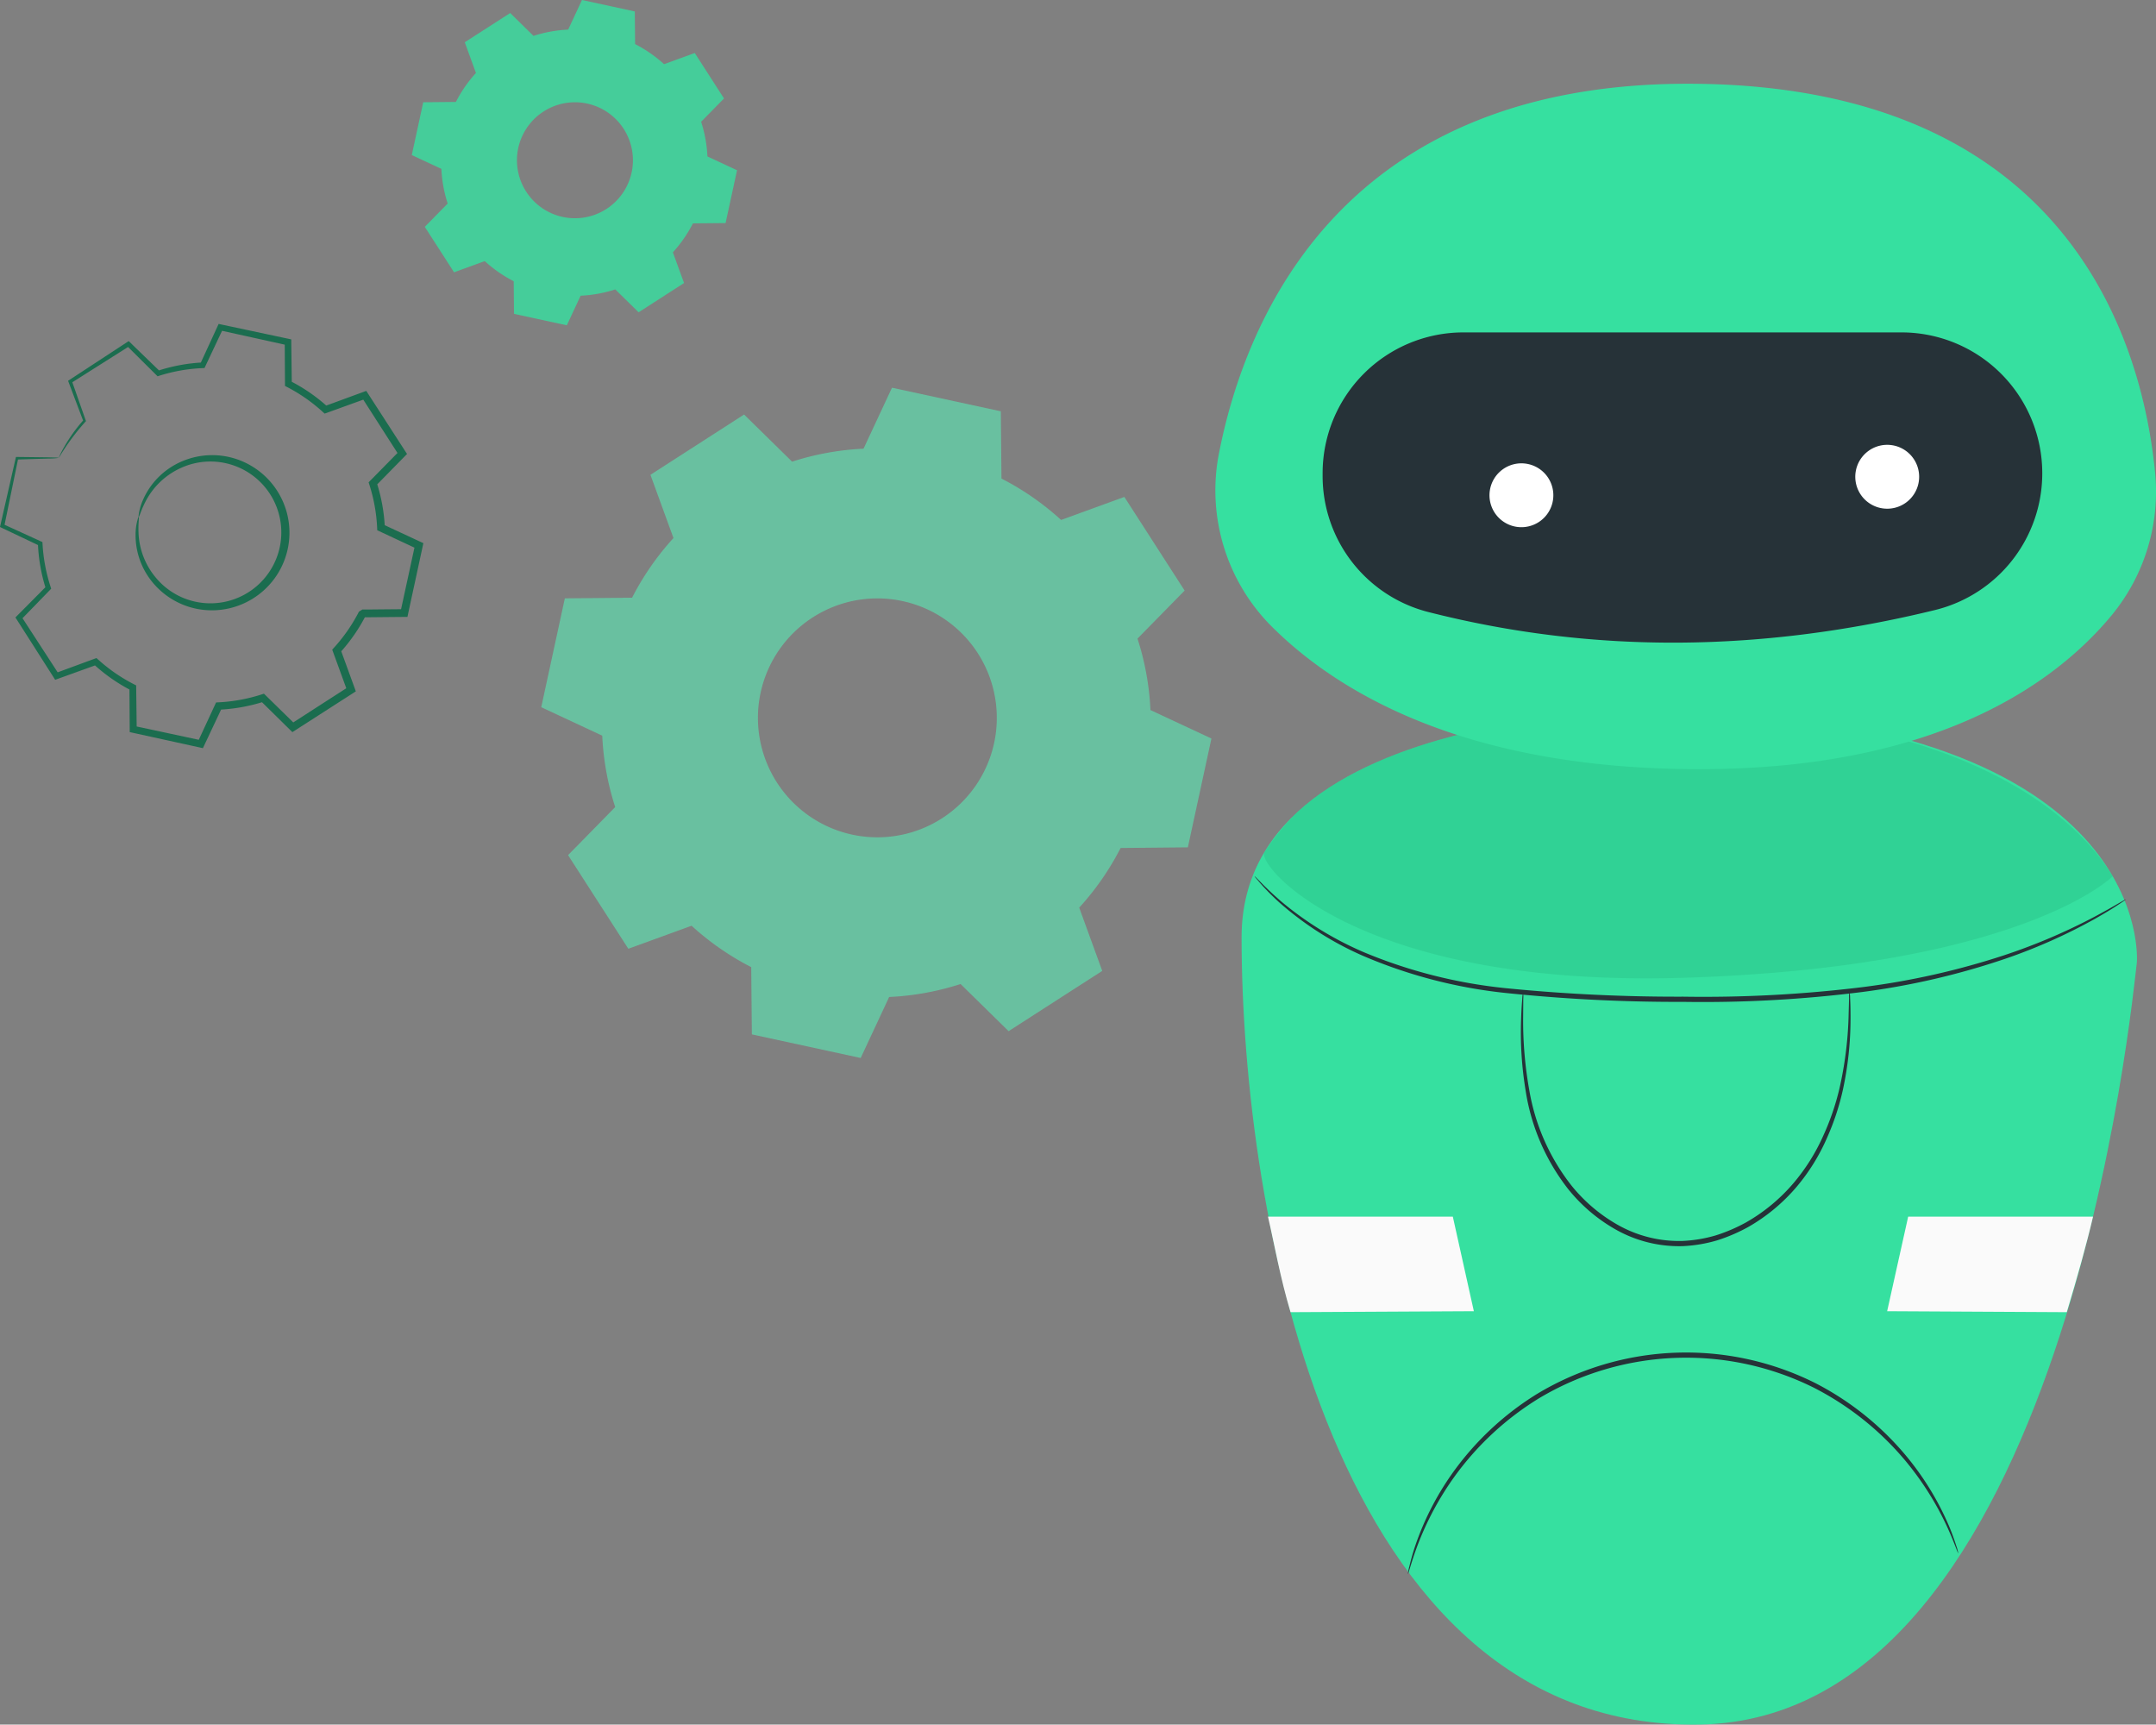
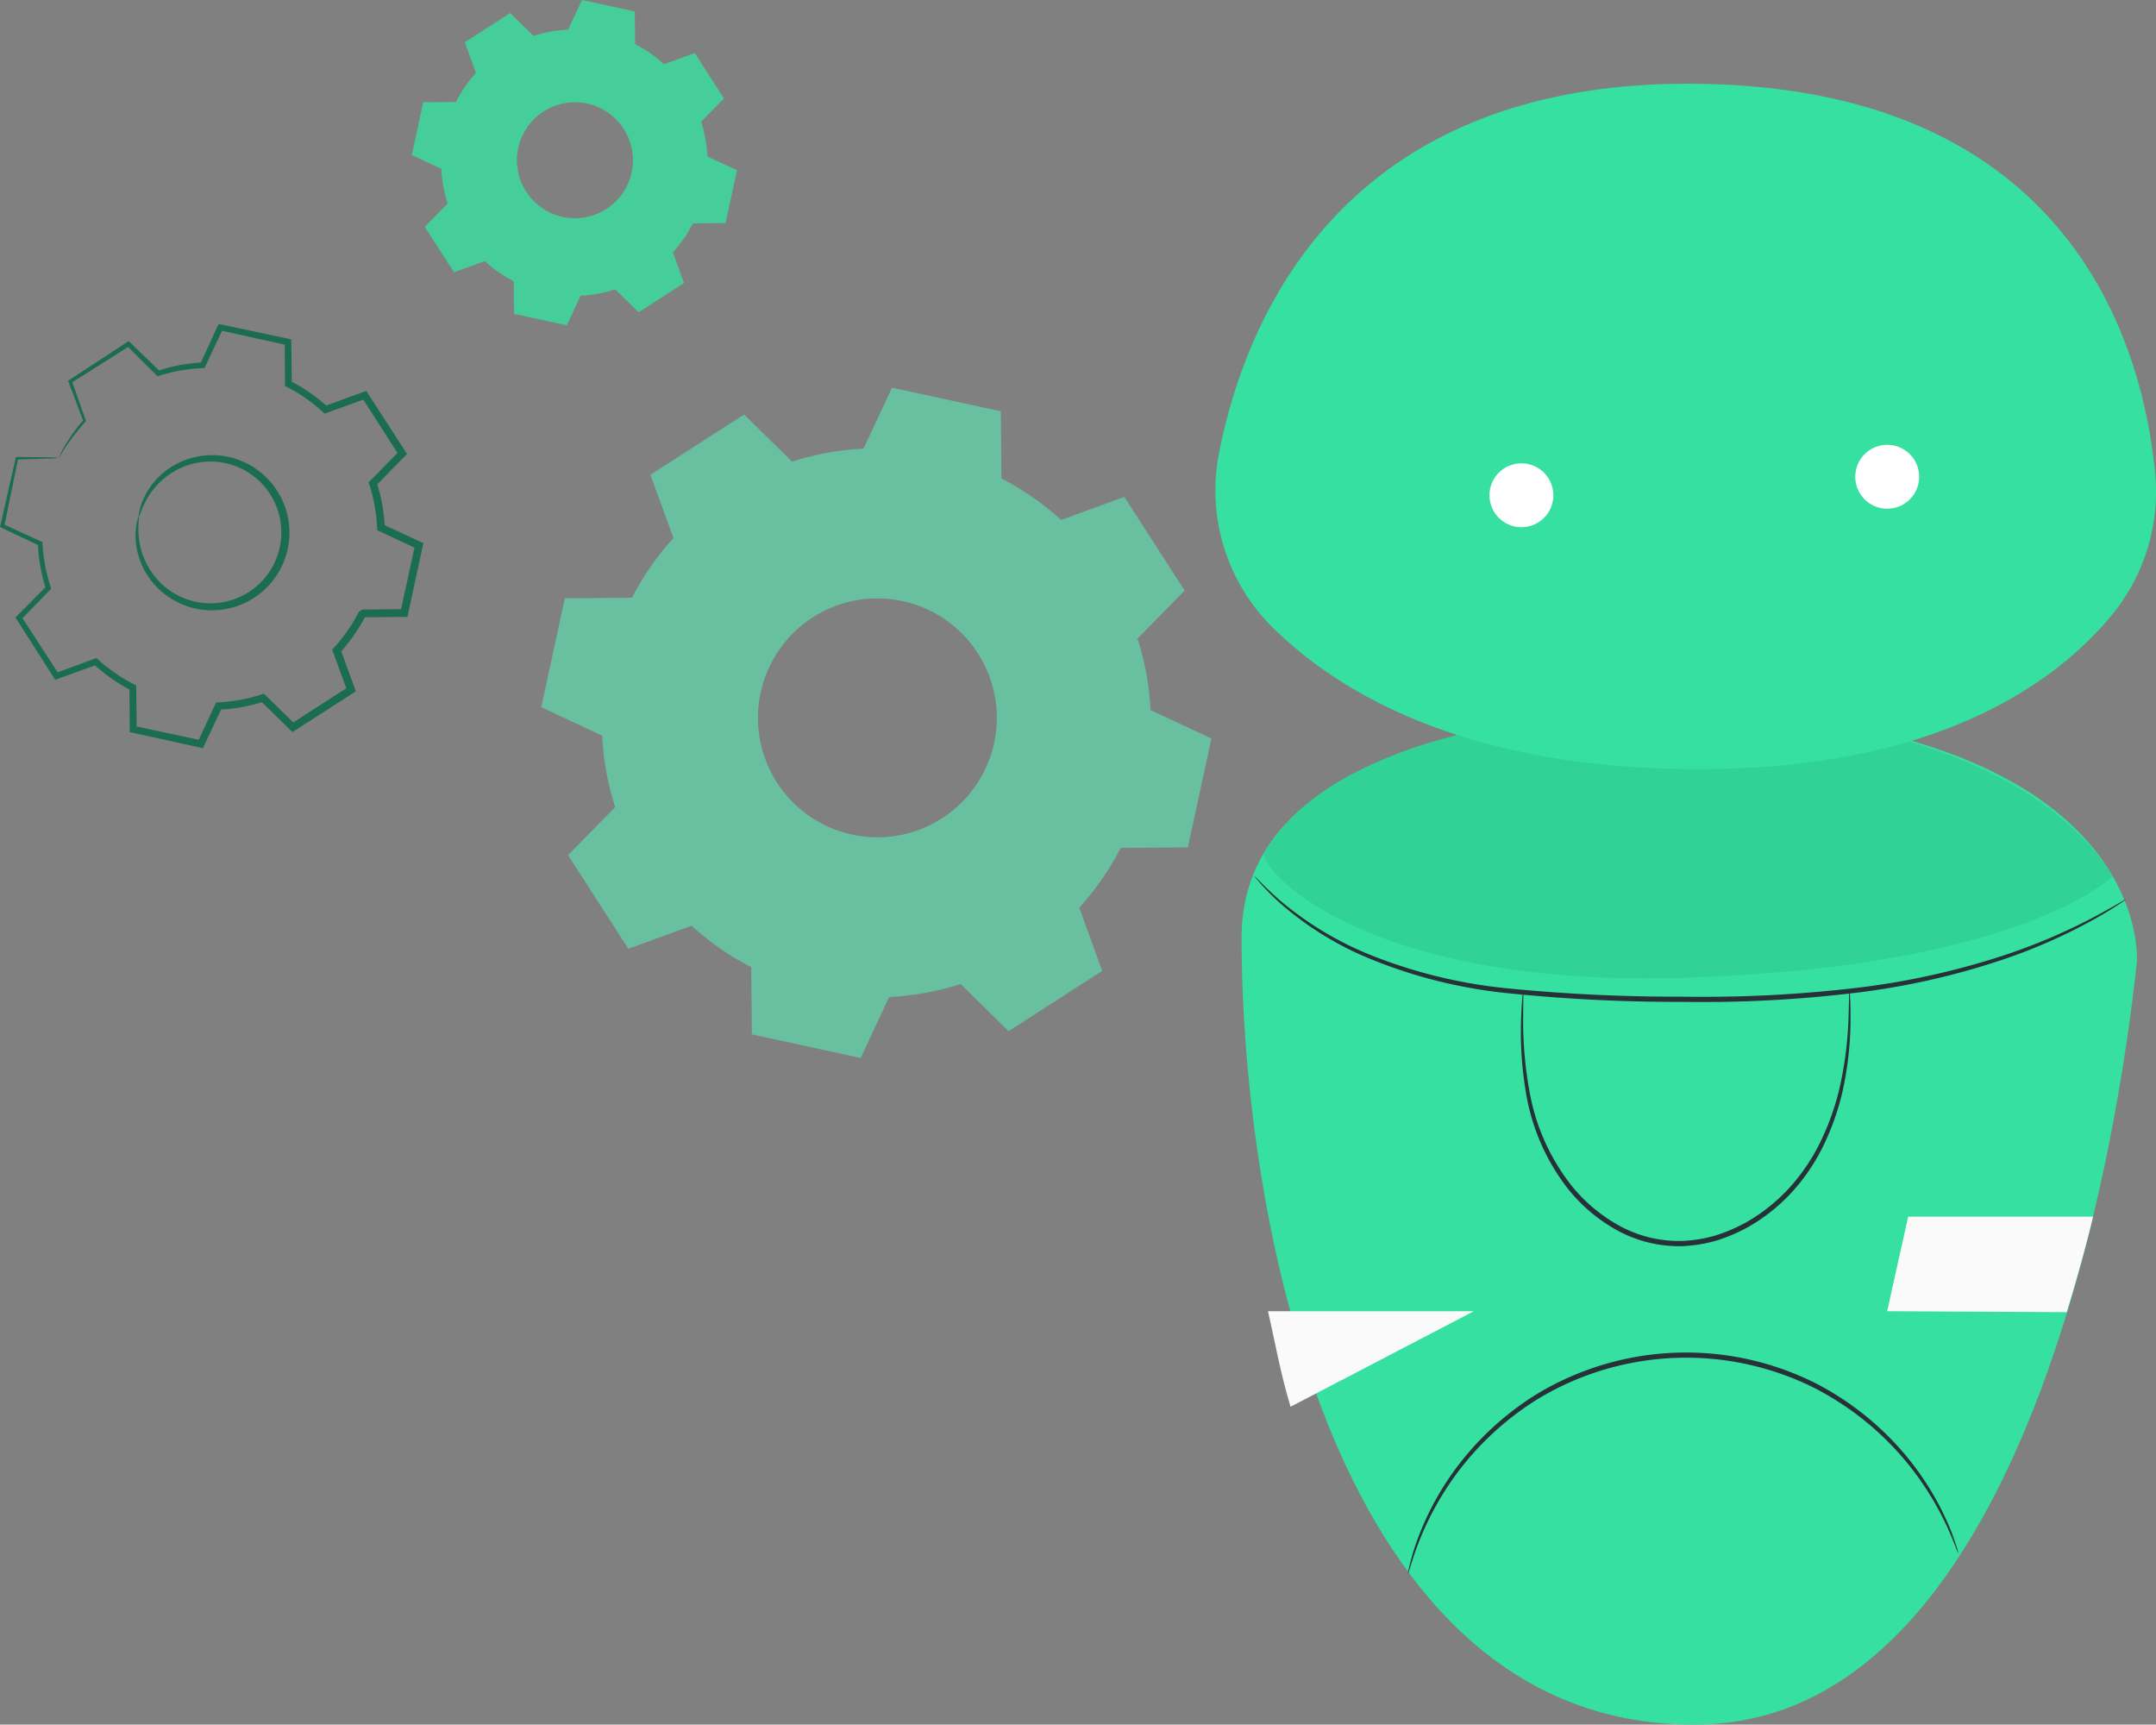
<svg xmlns="http://www.w3.org/2000/svg" width="333.392" height="266.653" viewBox="0 0 333.392 266.653">
  <rect x="0" y="0" width="333.392" height="266.653" fill="#808080" stroke="none" />
  <defs>
    <style>.a,.h{fill:#36e0a0;}.b{fill:#263238;}.c{fill:#fafafa;}.d{fill:#29be86;opacity:0.4;}.e{fill:#fff;}.f{opacity:0.8;}.g{fill:#5ce5b2;}.g,.h{fill-rule:evenodd;}.i{fill:none;}.j{fill:#016842;}</style>
  </defs>
  <g transform="translate(-1276.431 -153.66)">
    <g transform="translate(1464.387 166.607)">
      <g transform="translate(0 0)">
        <g transform="translate(4.035 96.622)">
          <path class="a" d="M411,244.911s-70.729-2.288-70.729,35.323c0,42.646,14.057,122.555,70.729,121.727s67.078-112.878,67.714-117.873C478.713,284.088,481.67,248.179,411,244.911Z" transform="translate(-340.27 -244.884)" />
          <g transform="translate(2.02 25.917)">
            <path class="b" d="M476.308,265.314a1.257,1.257,0,0,1-.291.228l-.9.6c-.786.532-1.984,1.26-3.551,2.153a85.193,85.193,0,0,1-13.949,6.21,114.586,114.586,0,0,1-22.06,5.123,196.237,196.237,0,0,1-27.684,1.529,256.617,256.617,0,0,1-27.7-1.4,75.983,75.983,0,0,1-21.891-5.743,49.441,49.441,0,0,1-12.86-8.209,37.785,37.785,0,0,1-2.928-2.95l-.7-.824a1.306,1.306,0,0,1-.217-.3c.011-.009.1.074.278.245l.754.771c.661.677,1.662,1.65,3.016,2.825a51.39,51.39,0,0,0,12.885,7.926,76.953,76.953,0,0,0,21.752,5.526,266.744,266.744,0,0,0,27.613,1.329,202.2,202.2,0,0,0,27.582-1.459,117.615,117.615,0,0,0,21.974-4.927,91.763,91.763,0,0,0,13.983-5.947c1.584-.849,2.8-1.53,3.616-2.016l.937-.535A1.285,1.285,0,0,1,476.308,265.314Z" transform="translate(-341.583 -261.737)" />
          </g>
          <g transform="translate(43.189 43.696)">
            <path class="b" d="M419.161,273.3a5.3,5.3,0,0,1,.1,1.055c.042.692.072,1.715.068,3.033a52.225,52.225,0,0,1-1.173,11.105,38.653,38.653,0,0,1-2.413,7.354,30.77,30.77,0,0,1-4.658,7.579,28.044,28.044,0,0,1-7.551,6.307,26.275,26.275,0,0,1-4.809,2.072,22.232,22.232,0,0,1-5.327.9,19.931,19.931,0,0,1-10.259-2.5,25.518,25.518,0,0,1-7.507-6.365,32.771,32.771,0,0,1-6.541-15.158,55.321,55.321,0,0,1-.7-11.144c.04-1.318.111-2.339.172-3.03a5.2,5.2,0,0,1,.135-1.05,5.251,5.251,0,0,1,.025,1.06c0,.772-.012,1.776-.022,3.024a60.866,60.866,0,0,0,.95,11.038,32.679,32.679,0,0,0,6.556,14.795,24.987,24.987,0,0,0,7.31,6.142,19.237,19.237,0,0,0,9.857,2.384,21.593,21.593,0,0,0,5.124-.86,25.762,25.762,0,0,0,4.655-1.995,27.51,27.51,0,0,0,7.373-6.1,30.482,30.482,0,0,0,4.615-7.373,38.951,38.951,0,0,0,2.467-7.21,57.071,57.071,0,0,0,1.413-10.984c.034-1.247.062-2.251.083-3.024A5.254,5.254,0,0,1,419.161,273.3Z" transform="translate(-368.353 -273.297)" />
          </g>
          <g transform="translate(25.712 99.559)">
            <path class="b" d="M442.1,340.63c-.088.031-.547-1.512-1.755-4.142a46.369,46.369,0,0,0-6.539-10.283,45.38,45.38,0,0,0-14.069-11.167,44.369,44.369,0,0,0-42.379,1.6,45.393,45.393,0,0,0-13.185,12.2,46.424,46.424,0,0,0-5.744,10.749c-1,2.713-1.346,4.286-1.436,4.262a6.5,6.5,0,0,1,.226-1.144,33.479,33.479,0,0,1,.917-3.222,43.926,43.926,0,0,1,5.575-10.971,45.192,45.192,0,0,1,13.264-12.5,44.65,44.65,0,0,1,43.1-1.632,45.177,45.177,0,0,1,14.17,11.462,43.973,43.973,0,0,1,6.39,10.519,33.433,33.433,0,0,1,1.158,3.143A6.25,6.25,0,0,1,442.1,340.63Z" transform="translate(-356.989 -309.621)" />
          </g>
          <path class="c" d="M405.181,310.578l3.253-14.624h28.585c-1.012,4.332-2.442,9.389-4.059,14.773Z" transform="translate(-305.354 -217.413)" />
-           <path class="c" d="M374.761,310.578l-3.253-14.624H342.923c1.013,4.332,1.872,9.389,3.49,14.773Z" transform="translate(-338.843 -217.413)" />
+           <path class="c" d="M374.761,310.578H342.923c1.013,4.332,1.872,9.389,3.49,14.773Z" transform="translate(-338.843 -217.413)" />
          <path class="d" d="M473.774,270.8c-6.834-11.162-24.94-24.085-63.985-25.891,0,0-43.754-1.415-62.435,16.279a41.045,41.045,0,0,0-4.78,5.912c-1.135,2.113,14.606,21.011,65.169,19.387C459.905,284.814,473.774,270.8,473.774,270.8Z" transform="translate(-339.061 -244.884)" />
        </g>
        <path class="a" d="M346.12,265.756a29.774,29.774,0,0,1-7.891-26.769c4.079-20.6,19.073-57.7,74.181-56.917,57.813.821,68.662,40.836,70.53,60.114a30.047,30.047,0,0,1-6.735,22.084c-8.6,10.381-26.86,23.782-63.8,23.768C375.818,288.023,356.153,275.874,346.12,265.756Z" transform="translate(-337.646 -182.058)" />
-         <path class="b" d="M443.148,249.975c-26.826,6.561-53.009,6.807-78.5.286A21.7,21.7,0,0,1,348.419,229.2v-.372a21.771,21.771,0,0,1,21.772-21.771h67.737A21.771,21.771,0,0,1,459.7,228.831h0A21.757,21.757,0,0,1,443.148,249.975Z" transform="translate(-331.852 -168.609)" />
        <g transform="translate(42.369 58.69)">
          <path class="e" d="M375.009,225.94a4.937,4.937,0,1,1-4.094-5.656A4.936,4.936,0,0,1,375.009,225.94Z" transform="translate(-365.196 -220.22)" />
        </g>
        <g transform="translate(98.934 55.829)">
          <path class="e" d="M411.791,224.079a4.938,4.938,0,1,1-4.1-5.656A4.938,4.938,0,0,1,411.791,224.079Z" transform="translate(-401.976 -218.36)" />
        </g>
      </g>
    </g>
    <g transform="translate(1276.431 153.659)">
      <g class="f" transform="translate(0 0)">
        <g class="f" transform="translate(83.691 59.948)">
          <path class="g" d="M302.415,231.845a42.1,42.1,0,0,1,6.4-9.223l-3.561-9.78,14.478-9.319,7.428,7.288a42.173,42.173,0,0,1,11.045-2.005l4.4-9.428,16.828,3.647.1,10.4a42.109,42.109,0,0,1,9.223,6.4l9.78-3.561,9.321,14.478-7.29,7.428a42.269,42.269,0,0,1,2.005,11.045l9.428,4.4-3.645,16.828-10.4.1a42.088,42.088,0,0,1-6.4,9.223l3.561,9.78-14.478,9.319-7.428-7.29a42.15,42.15,0,0,1-11.045,2.005l-4.4,9.431-16.828-3.647-.1-10.4a42.25,42.25,0,0,1-9.223-6.4l-9.78,3.561-9.319-14.478,7.29-7.43a42.14,42.14,0,0,1-2.005-11.043l-9.431-4.4,3.647-16.828,10.4-.1Zm19.877,14.667a18.47,18.47,0,1,0,21.964-14.14A18.469,18.469,0,0,0,322.292,246.512Z" transform="translate(-288.363 -199.377)" />
        </g>
        <g transform="translate(63.677)">
          <path class="h" d="M286.59,189.4a20.445,20.445,0,0,1,3.1-4.477l-1.728-4.749,7.027-4.523,3.605,3.538a20.547,20.547,0,0,1,5.359-.974l2.134-4.577,8.168,1.772.047,5.047a20.472,20.472,0,0,1,4.479,3.107l4.747-1.728,4.523,7.027-3.538,3.606a20.525,20.525,0,0,1,.974,5.359l4.577,2.134-1.77,8.168-5.05.047a20.47,20.47,0,0,1-3.1,4.477l1.728,4.747-7.027,4.526-3.608-3.54a20.339,20.339,0,0,1-5.359.974l-2.133,4.577-8.168-1.77-.047-5.047a20.456,20.456,0,0,1-4.477-3.107l-4.747,1.728-4.526-7.027,3.54-3.606a20.337,20.337,0,0,1-.974-5.359l-4.577-2.134,1.77-8.168,5.05-.047Zm9.647,7.118a8.966,8.966,0,1,0,10.661-6.862A8.969,8.969,0,0,0,296.237,196.518Z" transform="translate(-279.77 -173.639)" />
        </g>
        <g transform="translate(0 50.077)">
          <path class="i" d="M261.32,215.554a26.242,26.242,0,0,1,3.976-5.734l-2.215-6.079,9-5.795,4.619,4.53a26.249,26.249,0,0,1,6.866-1.246l2.732-5.862,10.46,2.269.061,6.466a26.273,26.273,0,0,1,5.734,3.978l6.081-2.213,5.793,9-4.53,4.619a26.283,26.283,0,0,1,1.246,6.866l5.862,2.732-2.269,10.463-6.466.061a26.17,26.17,0,0,1-3.978,5.734l2.215,6.079-9,5.795-4.619-4.533a26.246,26.246,0,0,1-6.866,1.246l-2.732,5.863-10.46-2.266-.061-6.468a26.114,26.114,0,0,1-5.734-3.978l-6.081,2.215-5.793-9,4.53-4.619a26.251,26.251,0,0,1-1.246-6.864l-5.862-2.732,2.269-10.463,6.468-.061Zm12.356,9.119a11.483,11.483,0,1,0,13.653-8.79A11.484,11.484,0,0,0,273.676,224.672Z" transform="translate(-252.229 -194.836)" />
          <g transform="translate(20.966 20.297)">
            <path class="j" d="M261.913,213.393c-.042-.009-.016-.261.074-.741a8.562,8.562,0,0,1,.659-2.029,11.427,11.427,0,0,1,5.45-5.578,11.87,11.87,0,0,1,11.443.594,12,12,0,0,1-4.791,22.108,11.875,11.875,0,0,1-10.663-4.195,11.437,11.437,0,0,1-2.653-7.337,8.758,8.758,0,0,1,.24-2.12c.119-.473.2-.713.24-.7.116.021-.119,1.02-.007,2.809A11.457,11.457,0,0,0,264.739,223a10.962,10.962,0,1,0,3.722-17.175,11.464,11.464,0,0,0-5.392,5.012C262.228,212.414,262.027,213.423,261.913,213.393Z" transform="translate(-261.433 -203.853)" />
          </g>
          <path class="j" d="M261.522,215.857a11.314,11.314,0,0,1-1.609.107l-4.859.147.189-.151c-.559,2.72-1.283,6.242-2.157,10.483l-.17-.342,5.883,2.688.193.088.012.219a26.118,26.118,0,0,0,1.269,6.759l.075.226-.168.175-4.509,4.642.056-.536q2.756,4.241,5.832,8.977l-.566-.191c1.882-.692,3.95-1.456,6.072-2.236l.284-.1.226.2a25.754,25.754,0,0,0,5.634,3.883l.282.142,0,.319c.026,2.005.051,4.216.079,6.466l-.426-.522c3.289.7,6.834,1.465,10.467,2.243l-.631.312c.848-1.826,1.777-3.834,2.72-5.865l.147-.317.349-.016a25.862,25.862,0,0,0,6.713-1.23l.335-.109.256.249,4.623,4.528-.738-.077c2.849-1.838,5.9-3.806,9-5.8l-.24.713c-.7-1.919-1.456-3.99-2.215-6.077l-.126-.345.247-.273a25.663,25.663,0,0,0,3.883-5.595l0-.007c1.069-.659.3-.182.536-.331h.2l.2,0,.405,0,.813-.007,1.623-.016,3.224-.028-.587.478q1.153-5.3,2.273-10.46l.333.671-5.86-2.739-.328-.151-.014-.361a25.778,25.778,0,0,0-1.211-6.71l-.109-.34.249-.254q2.3-2.337,4.537-4.612l-.072.717q-2.959-4.612-5.779-9.009l.661.221q-3.1,1.121-6.086,2.2l-.31.112-.242-.221a25.8,25.8,0,0,0-5.606-3.913l-.284-.147,0-.317c-.014-2.215-.028-4.365-.04-6.466l.4.489c-3.675-.813-7.146-1.577-10.451-2.308l.517-.256c-.969,2.054-1.88,3.985-2.758,5.849l-.114.24-.261.012a25.947,25.947,0,0,0-6.764,1.19l-.233.075-.168-.168-4.591-4.56.445.044-9.046,5.723.107-.321c.85,2.422,1.551,4.421,2.143,6.1l.04.112-.079.088a34.987,34.987,0,0,0-4.12,5.6,1.756,1.756,0,0,1,.154-.405c.121-.261.312-.652.6-1.16a24.493,24.493,0,0,1,3.079-4.3l-.04.2-2.285-6.053-.077-.2.184-.121c2.543-1.665,5.5-3.6,8.956-5.865l.238-.156.207.2c1.437,1.4,2.958,2.869,4.644,4.5l-.4-.093a26.593,26.593,0,0,1,6.969-1.3l-.375.249c.862-1.87,1.756-3.808,2.706-5.874l.154-.335.366.079,10.47,2.227.394.084,0,.405c.026,2.1.054,4.248.082,6.466l-.287-.461a26.7,26.7,0,0,1,5.863,4.043l-.552-.109,6.074-2.227.417-.154.242.375q2.837,4.385,5.811,8.991l.252.387-.324.331L310.52,220.2l.14-.592a26.812,26.812,0,0,1,1.281,7.02l-.342-.512q2.9,1.352,5.865,2.727l.433.2-.1.47q-1.115,5.157-2.262,10.463l-.1.473-.484,0-3.224.03-1.623.016-.813.007-.408,0-.2,0-.1,0h-.093c.238-.147-.536.331.533-.331l0,.007a26.859,26.859,0,0,1-4.067,5.86l.121-.615,2.213,6.079.163.454-.4.261c-3.1,1.989-6.154,3.955-9.007,5.786l-.4.259-.34-.333c-1.591-1.568-3.168-3.116-4.612-4.537l.592.14a26.84,26.84,0,0,1-7.02,1.262l.5-.331L284,260.332l-.191.41-.44-.1c-3.629-.794-7.172-1.572-10.456-2.292l-.424-.093,0-.429c-.014-2.252-.028-4.463-.042-6.468l.284.461a26.729,26.729,0,0,1-5.832-4.074l.508.1-6.086,2.192-.361.13-.2-.319q-3.029-4.748-5.755-9.025l-.189-.293.242-.245c1.6-1.609,3.135-3.161,4.556-4.593l-.093.4a26.447,26.447,0,0,1-1.223-6.971l.2.305c-2.1-1-4.069-1.933-5.842-2.776l-.226-.107.054-.238,2.378-10.437.035-.154.154,0c2.026.023,3.613.044,4.779.058l1.248.035A1.941,1.941,0,0,1,261.522,215.857Z" transform="translate(-252.431 -195.139)" />
        </g>
      </g>
    </g>
  </g>
</svg>